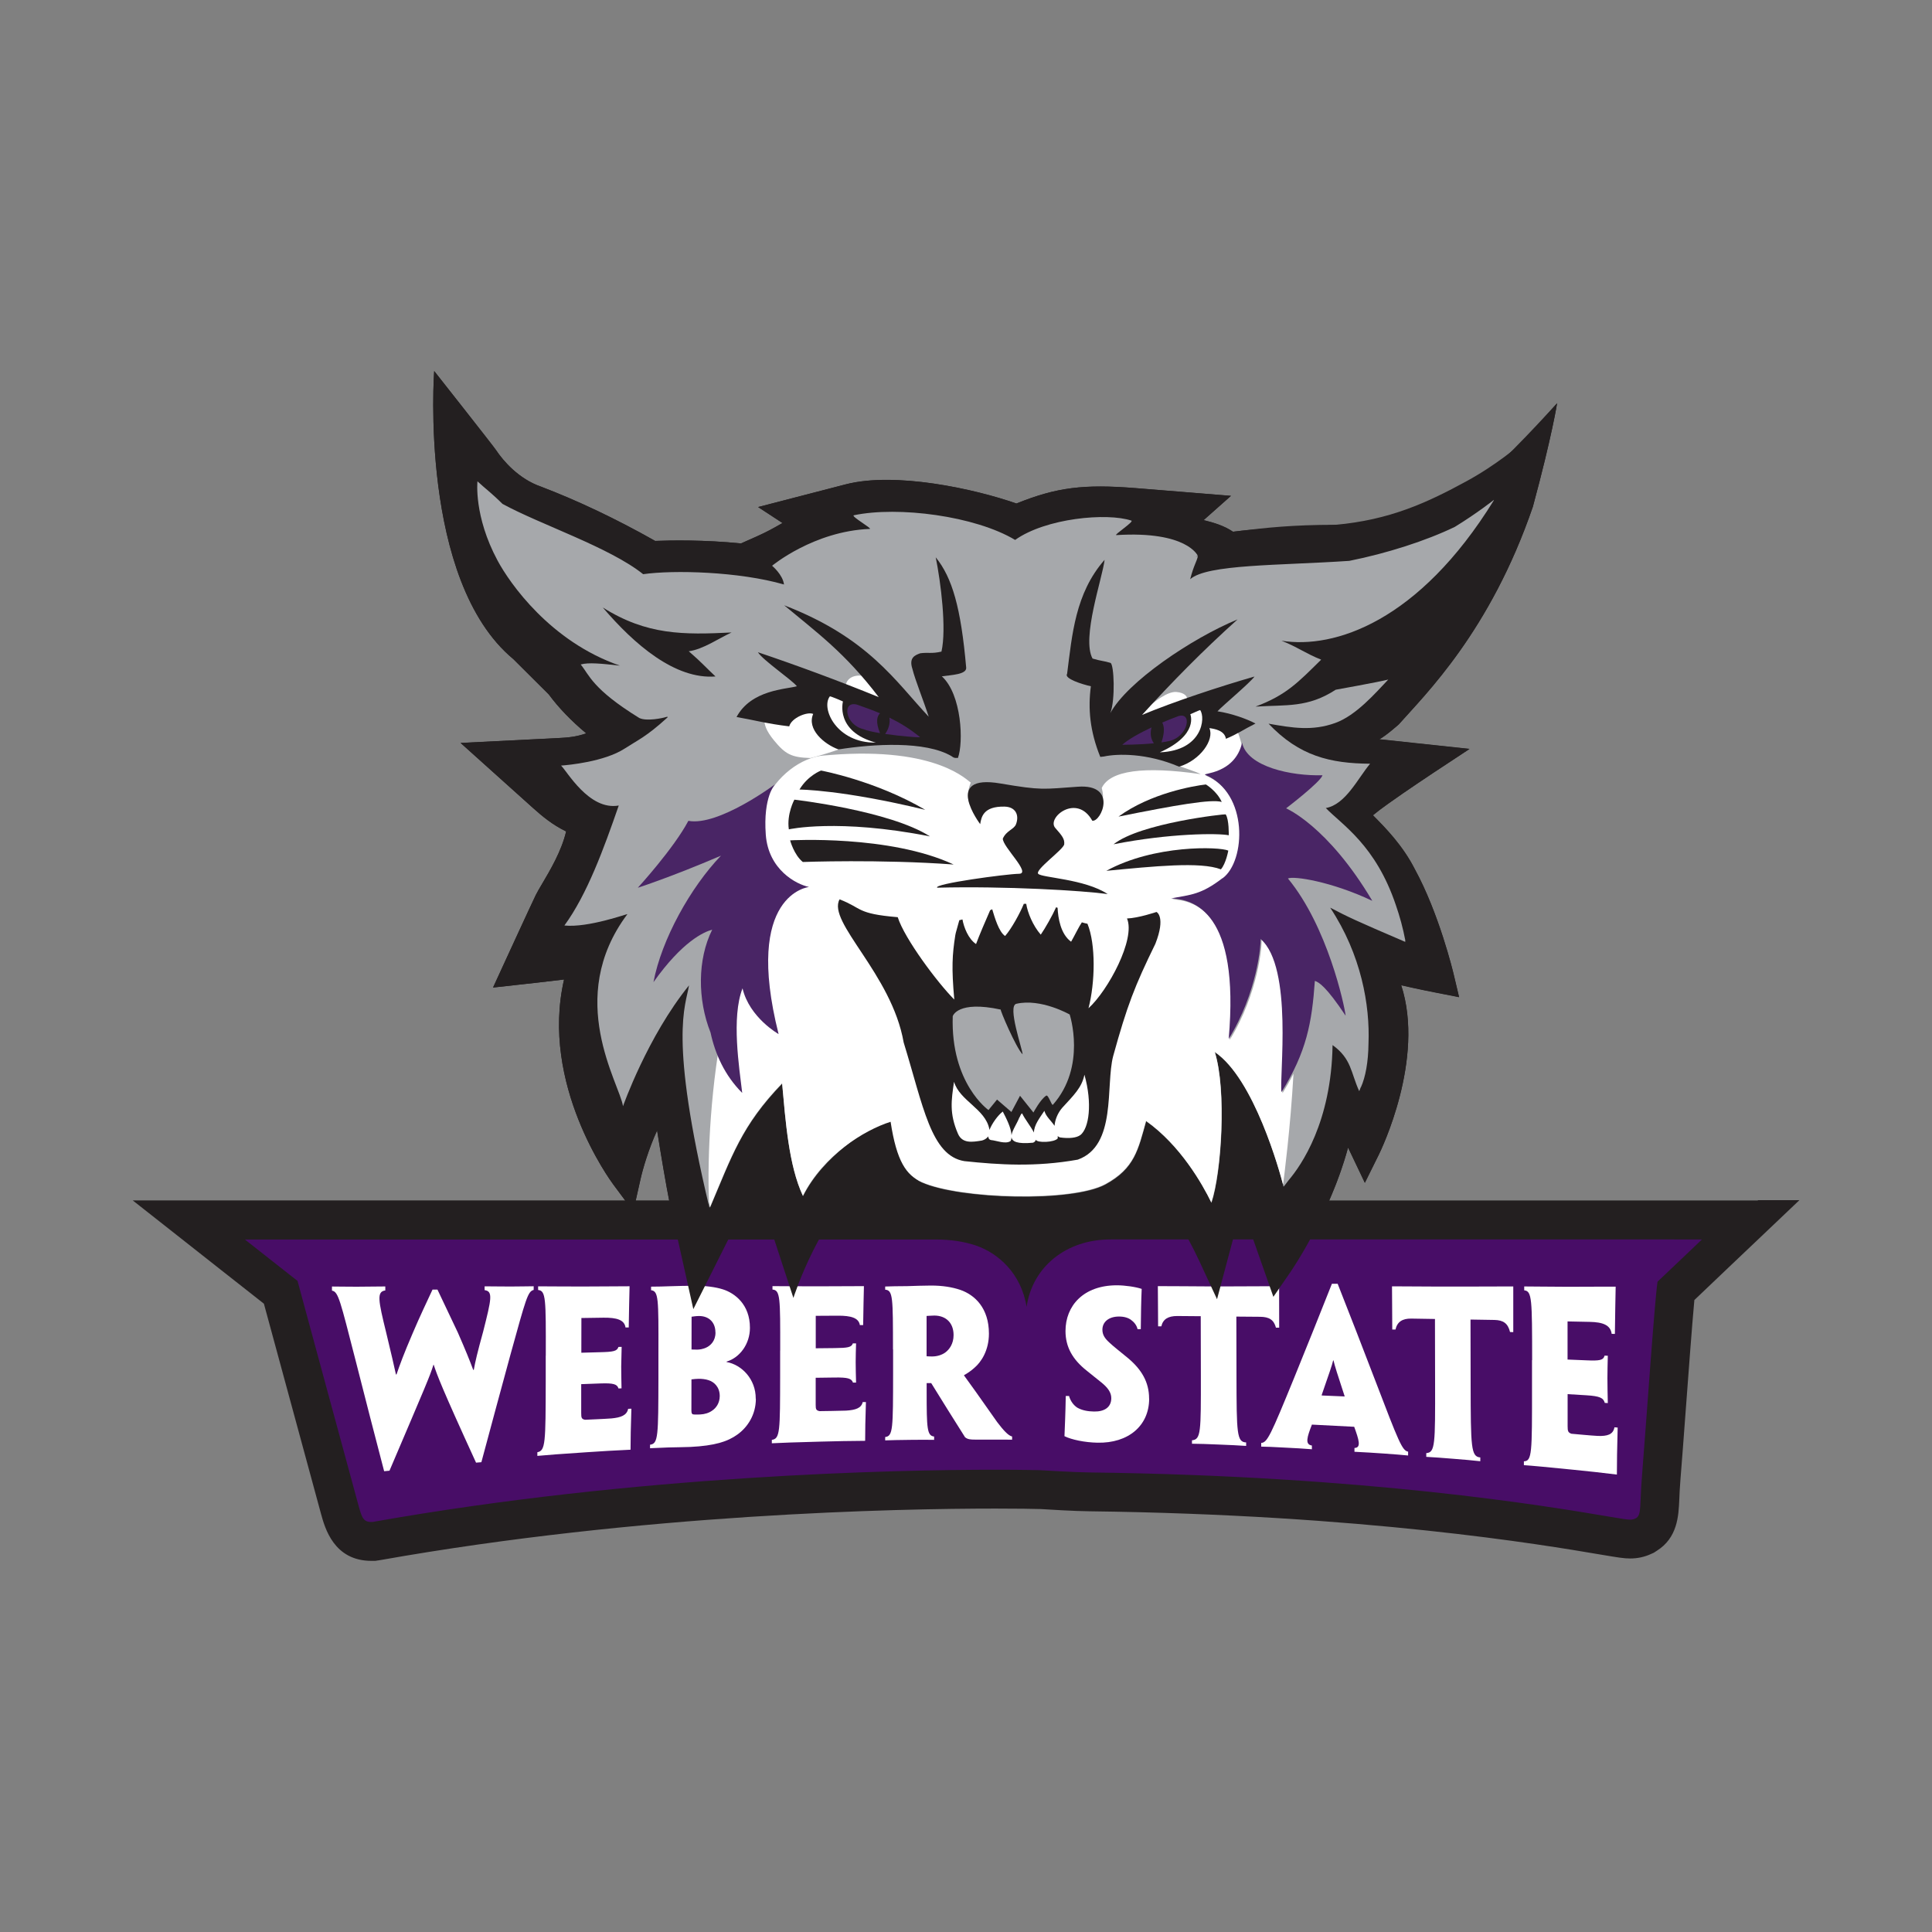
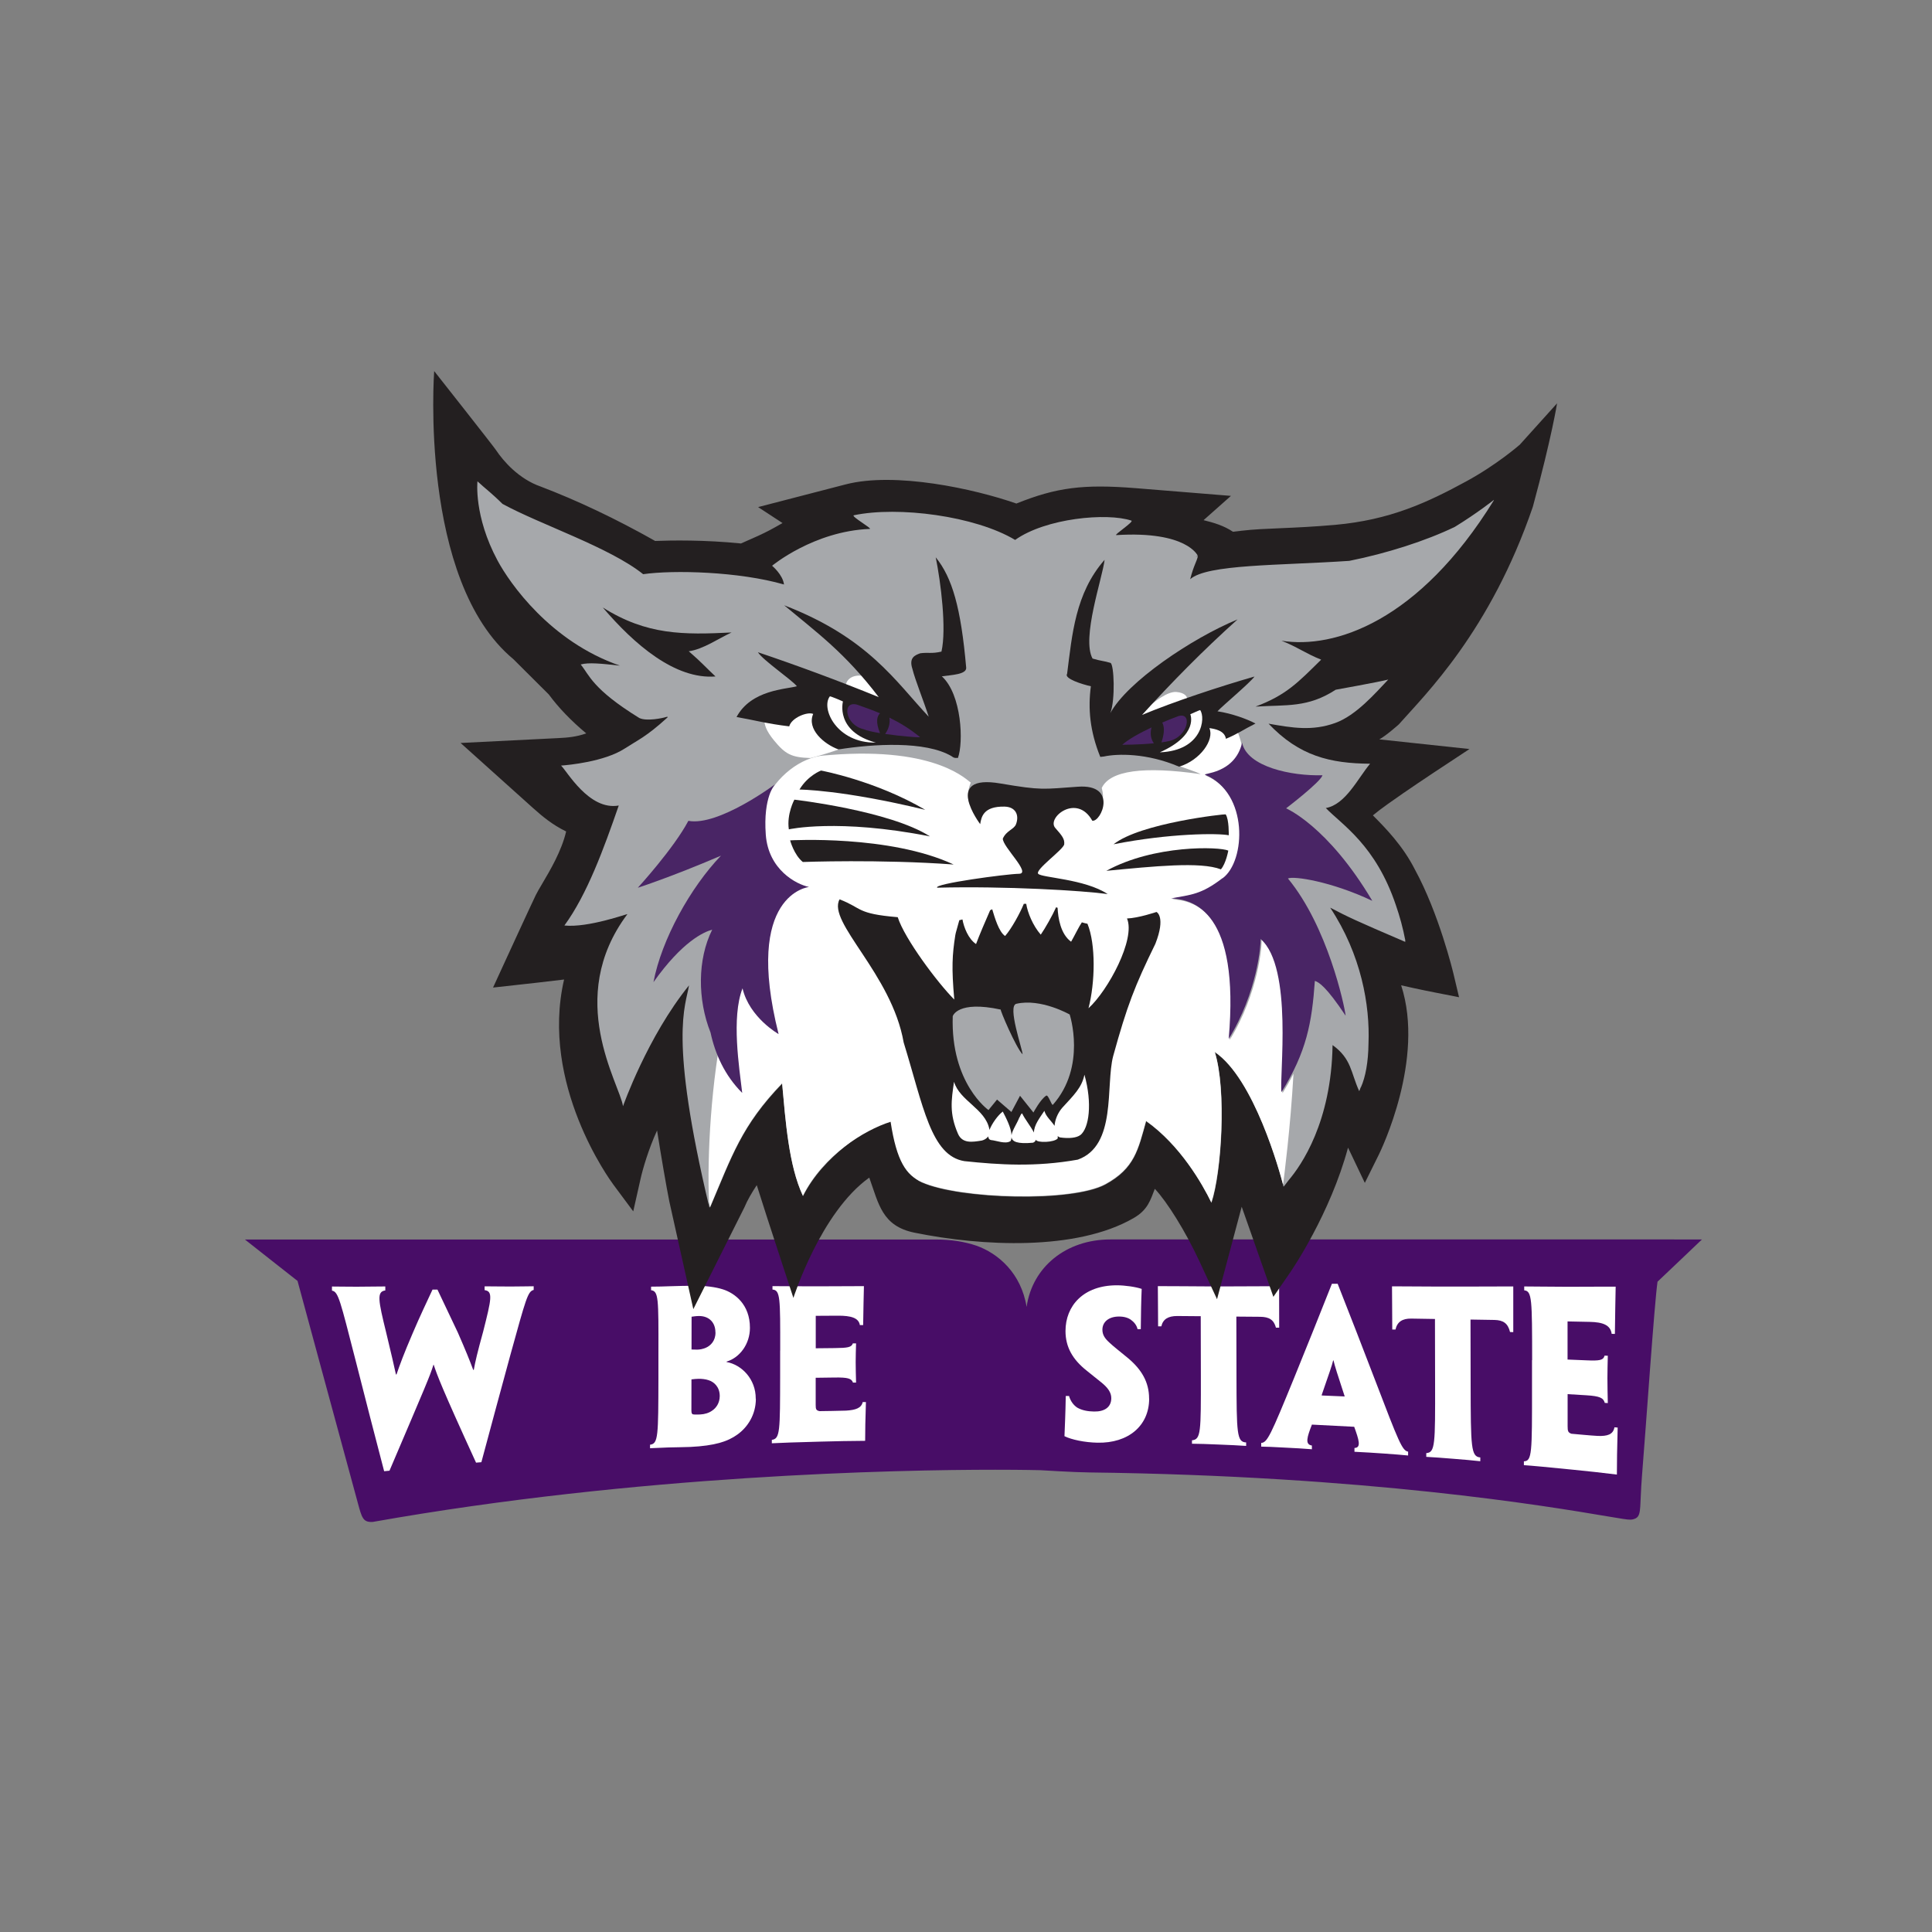
<svg xmlns="http://www.w3.org/2000/svg" id="Layer_2" viewBox="0 0 300 300">
  <rect x="0" y="0" width="300" height="300" fill="#808080" stroke="none" />
  <defs>
    <style>
      .cls-1 {
        fill: none;
      }

      .cls-2 {
        fill: #492565;
      }

      .cls-3 {
        fill: #231f20;
      }

      .cls-4 {
        fill: #480d67;
      }

      .cls-5 {
        fill: #fff;
      }

      .cls-6 {
        fill: #a6a8ab;
      }
    </style>
  </defs>
  <g id="Layer_136">
    <g>
      <rect class="cls-1" width="300" height="300" />
      <g>
-         <path class="cls-3" d="M272.95,186.41h-66.55c1.1-2.51,2.14-5.3,2.93-8.23.18.37.35.73.52,1.08l2.09,4.39,2.16-4.36c.34-.69,7.22-14.85,3.48-26.32,2.66.61,5.2,1.11,5.38,1.14l3.61.71-.85-3.58c-.09-.38-2.27-9.42-6.01-16.26-1.87-3.69-4.54-6.41-6.52-8.4.58-.48,1.35-1.08,2.37-1.8,2.89-2.07,7.1-4.85,7.14-4.88l5.49-3.62-14-1.5c1.09-.59,3.03-2.33,3.03-2.33,4.11-4.65,14.18-14.43,20.81-33.79,2.96-10.92,3.76-16.06,3.76-16.06,0,0-8.6,9.52-12.86,12.79-5.05,3.87-12.92,6.1-21.61,6.1-6.71,0-10.85.48-14.5.91-.46.05-.91.11-1.36.16-1.37-.93-2.96-1.41-4.56-1.8l4.25-3.77-14.81-1.2c-8.08-.64-12.24-.13-18.51,2.39-6.6-2.31-18.83-4.95-26.49-2.98l-13.62,3.53,3.79,2.48c-.13.07-.26.15-.39.22-1,.57-2.02,1.15-3.57,1.84,0,0-1.59.71-2.49,1.11-5.64-.57-10.79-.49-13.33-.39-6.13-3.47-12.16-6.31-17.75-8.44-3.42-1.18-5.84-3.98-6.96-5.67-.39-.6-9.6-12.27-9.6-12.27,0,0-2.42,32.52,12.29,44.73l5.51,5.49c1.51,2.05,3.48,4.1,5.81,6.04-1.52.54-2.86.66-4.32.73l-15.19.76,11.19,10.05c1.47,1.32,3.07,2.66,5.2,3.69-.71,3.05-2.53,6.1-3.68,8.05-.46.78-.84,1.42-1.04,1.84-.86,1.79-4.73,10.21-4.89,10.56l-1.74,3.79,4.15-.46c.94-.1,4.17-.46,6.88-.79-3.76,16.27,7.17,31.2,7.67,31.87l1.82,2.44H20.61l5.83,4.59,7.93,6.25,3.97,3.12,2.64,2.08,4.31,15.86,3.43,12.62,1.13,4.16c.6,2.18,1.99,7.29,7.83,7.29h.59l.19-.03.25-.04.14-.02h.06s.03-.02.03-.02h.06c40.72-7.23,80.39-8.01,95.56-8.01,3.53,0,5.85.04,6.73.07h.22c1.34.09,5.43.33,7.61.35,42.78.53,70.34,5.18,79.4,6.72,2.8.47,3.64.61,4.61.61,1.14,0,2.23-.23,3.24-.7l.25-.11.2-.09.18-.12.18-.12.05-.03c3.28-2.03,3.42-5.48,3.53-7.99.03-.72.07-1.81.18-3.12.22-2.67.5-6.46.8-10.48.43-5.77,1-13.49,1.36-17.37l2.12-2.02,3.17-3.02,6.35-6.03,4.67-4.44h-6.44ZM99.47,183.07c.33-1.49,1.24-4.65,2.57-7.54.62,3.93,1.42,8.58,1.87,10.87h-5.19l.75-3.33Z" />
        <path class="cls-4" d="M259.96,192.46h-87.53c-6.93,0-12.14,4.31-13.02,10.48-.84-5.24-4.42-8.32-7.79-9.51-1.88-.64-3.99-.96-6.3-.96H38.03l3.96,3.12,4.21,3.31,4.83,17.8,3.43,12.62,1.13,4.16c.58,2.13.78,2.85,2.07,2.85h.15l.15-.02c41.17-7.3,81.26-8.09,96.59-8.09,4.42,0,6.94.07,6.97.07.16.01,5.33.33,7.66.35,43.2.53,71.13,5.25,80.31,6.8,2.39.4,3.17.53,3.62.53.29,0,.54-.05.78-.16l.1-.04.09-.06c.83-.51.53-2.04.88-6.45.66-8.16,1.93-26.85,2.42-30.24l3.73-3.54,3.17-3.02h-4.33Z" />
        <g>
          <path class="cls-5" d="M74.75,227.05c-.28.02-.55.05-.83.07-5.46-11.92-6.02-13.55-6.58-15.21-.01,0-.02,0-.03,0-.56,1.81-1.16,3.15-6.83,16.46-.28.03-.55.06-.83.08-1.48-5.64-2.95-11.37-4.43-17.19-2.4-9.32-2.67-10.69-3.67-10.85v-.64c.86,0,2.2.03,3.83.03,1.54,0,2.79-.04,4.45-.04,0,.21,0,.41,0,.62-1.36.18-1.1,1.51.14,6.56.8,3.31,1.24,5.24,1.51,6.48.03,0,.06,0,.09,0,.53-1.54,1.1-3.11,2.47-6.3,1.13-2.67,2.35-5.21,3.12-6.87.26,0,.51,0,.77,0,.77,1.62,1.86,3.9,3.16,6.66,1.24,2.83,1.83,4.3,2.39,5.8.03,0,.06,0,.09,0,.24-1.33.54-2.62,1.46-5.96,1.28-5.06,1.55-6.24.22-6.42,0-.2,0-.39,0-.59,1.01,0,2.37.03,4.03.03,1.6,0,2.61-.04,3.59-.04,0,.19,0,.38,0,.57-.92.22-1.19,1.32-3.61,10.06-1.5,5.49-3,11.05-4.51,16.68Z" />
-           <path class="cls-5" d="M84.75,210.5c.02-8.82.02-10.09-1.19-10.19,0-.19,0-.38,0-.57,1.01,0,3.74.03,6.79.03,2.61,0,5.34-.04,7.41-.04-.03,1.75-.1,3.51-.13,6.4-.17,0-.34,0-.5,0-.17-1.2-1.39-1.54-3.41-1.52-1.15.01-2.29.03-3.44.05,0,1.8,0,3.59-.01,5.39.97-.03,1.94-.05,2.91-.08,2.08-.05,2.64-.16,2.85-.82.17,0,.34,0,.5-.01-.03,1.14-.06,2.12-.07,3.06,0,1.07.03,2.12.05,3.38-.16,0-.32.01-.47.02-.21-.68-.8-.85-2.82-.78-.99.04-1.98.08-2.97.11,0,1.5,0,3,0,4.5,0,.73.06.92.59,1.03,1.01-.05,2.79-.11,4.12-.21,1.45-.14,2.37-.47,2.58-1.49.17,0,.34-.01.5-.02-.09,3.09-.13,4.58-.13,6.37-2.22.1-4.6.24-6.79.39-3.59.23-6.73.47-7.68.57,0-.19,0-.38,0-.57,1.27-.23,1.28-1.47,1.3-10.96,0-1.34,0-2.68,0-4.02Z" />
          <path class="cls-5" d="M117.37,217.2c0,2.47-1.28,4.42-2.86,5.55-1.52,1.1-3.51,1.74-7.31,1.93-1.13.05-2.17.04-3.44.08-.74.04-1.69.06-2.82.12,0-.18,0-.37,0-.55,1.28-.13,1.28-1.38,1.3-10.42,0-1.29,0-2.57,0-3.86.02-8.46.02-9.55-1.14-9.71,0-.18,0-.37,0-.55.74,0,2.25-.03,3.11-.07.92-.03,2.43-.07,3.77-.07,1.54,0,3.11.19,4.27.56,1.81.57,4.21,2.32,4.2,5.98,0,2.51-1.58,4.63-3.63,5.24,0,.02,0,.04,0,.06,2.37.43,4.54,2.67,4.53,5.67,0,.01,0,.02,0,.03ZM111.09,206.89c0-1.52-.97-2.55-2.57-2.54-.39,0-.86.07-1.13.11,0,1.7,0,3.39-.01,5.09.39.02.65.02.86.02.39,0,.89-.08,1.4-.31.68-.3,1.46-1.04,1.46-2.33,0-.01,0-.02,0-.03ZM111.76,216.76c0-1.39-.89-2.19-1.75-2.45-.42-.15-1.07-.22-1.54-.21-.33,0-.77.05-1.1.09,0,1.6,0,3.2-.01,4.8,0,.48.09.57.24.63.3.05.77.03,1.1.02.71-.03,1.4-.24,1.9-.61.6-.4,1.16-1.18,1.16-2.25,0-.01,0-.02,0-.03Z" />
          <path class="cls-5" d="M121.15,209.7c.01-8.18.02-9.37-1.2-9.46,0-.18,0-.35,0-.53,1.01,0,3.74.03,6.79.03,2.61,0,5.34-.03,7.41-.03-.03,1.66-.09,3.32-.12,6.05-.17,0-.34,0-.51,0-.18-1.13-1.39-1.47-3.41-1.46-1.15,0-2.3.01-3.44.02,0,1.68,0,3.36,0,5.04.97-.01,1.94-.02,2.91-.03,2.08-.02,2.64-.12,2.85-.73.17,0,.34,0,.5,0-.03,1.08-.06,2-.06,2.89,0,1.01.03,2,.06,3.2-.16,0-.32,0-.48,0-.21-.64-.8-.82-2.82-.79-.99.01-1.98.03-2.97.04,0,1.4,0,2.8,0,4.2,0,.68.06.86.59.98,1.01-.02,2.79-.03,4.13-.08,1.45-.09,2.38-.38,2.58-1.33.17,0,.34,0,.5,0-.09,2.92-.12,4.33-.12,6.02-2.23.01-4.6.06-6.8.12-3.59.09-6.74.2-7.69.26,0-.18,0-.35,0-.53,1.28-.17,1.28-1.32,1.29-10.13,0-1.24,0-2.49,0-3.73Z" />
-           <path class="cls-5" d="M138.66,209.53c0-8.05,0-9.18-1.21-9.27,0-.16,0-.33,0-.49.74-.03,2.08-.06,3.44-.06.95-.03,2.58-.09,3.68-.09,1.78,0,3.26.24,4.54.67,2.28.79,4.45,2.84,4.45,6.8,0,2.59-1.19,4.39-2.23,5.28-.53.49-1.16.91-1.63,1.16,0,.02,0,.04,0,.06,1.13,1.56,2.08,2.86,5.14,7.23.95,1.25,1.72,2.11,2.32,2.24,0,.16,0,.33,0,.49-1.06,0-2.12-.01-3.18-.01-.87,0-1.74,0-2.61,0-.62,0-1.13-.03-1.52-.37-1.75-2.77-3.68-5.84-5.25-8.4-.24,0-.47,0-.71,0,0,.44,0,.88,0,1.31,0,5.74.06,6.87,1.16,6.98,0,.17,0,.35,0,.52-.71-.03-2.35-.01-3.71,0-1.6.02-3.09.04-3.89.08,0-.17,0-.35,0-.52,1.22-.14,1.22-1.27,1.23-9.93,0-1.22,0-2.45,0-3.67ZM148.07,207.3c0-1.83-1.13-3.02-3-3.02-.53,0-.95.06-1.19.06,0,2.09,0,4.17,0,6.26.33.03.65.03.89.03.77,0,1.51-.25,2.02-.62.62-.46,1.28-1.34,1.28-2.69,0-.01,0-.02,0-.03Z" />
          <path class="cls-5" d="M178.44,217.19c0,4.19-3.23,6.94-8.04,6.83-1.99-.04-4.01-.47-5.11-1.01.06-1.68.15-3.24.2-6.24.17,0,.34,0,.51,0,.24.83.71,1.42,1.25,1.79.74.44,1.69.61,2.64.62,1.6.03,2.67-.66,2.67-2.08,0-.92-.6-1.67-1.52-2.42-.68-.53-1.51-1.22-2.29-1.84-2.2-1.74-3.3-3.68-3.3-6.16,0-3.92,2.78-7.1,7.97-7.1,1.28,0,2.97.25,3.86.56-.09,2.04-.11,3.71-.14,6.25-.17,0-.34,0-.5,0-.15-.65-.57-1.12-1.04-1.46-.44-.31-1.04-.5-1.84-.5-1.57,0-2.58.82-2.58,2.05,0,.83.42,1.39,1.1,2.01.62.59,1.6,1.34,2.88,2.4,2.08,1.75,3.27,3.7,3.27,6.27,0,.01,0,.02,0,.03Z" />
          <path class="cls-5" d="M186.47,204.38c-1.23,0-2.45-.02-3.68-.03-1.39,0-2.2.48-2.46,1.6-.17,0-.34,0-.5,0,0-2.48-.04-4.59-.04-6.24,2.46,0,5.16.03,7.53.04,1.27,0,2.53,0,3.8,0,2.61,0,5.28-.03,7.5-.03,0,2.15,0,4.29.01,6.44-.17,0-.34,0-.5,0-.33-1.22-1.04-1.67-2.44-1.69-1.24-.01-2.47-.02-3.71-.03,0,3.08.01,6.16.02,9.23.02,8.95.05,10.25,1.5,10.31,0,.18,0,.36,0,.54-1.13-.08-2.64-.15-4.19-.21-1.63-.07-3.27-.13-4.22-.13,0-.18,0-.35,0-.53,1.4-.14,1.39-1.26,1.38-10.1,0-3.05-.01-6.1-.02-9.15Z" />
          <path class="cls-5" d="M203.71,221.22c-.74,1.91-1.12,3.08,0,3.24,0,.19,0,.39,0,.58-1.28-.11-2.7-.18-4.07-.25-1.84-.1-3.06-.16-3.8-.16,0-.19,0-.38,0-.57.95-.07,1.45-1.14,5.14-10.17,1.95-4.79,3.89-9.63,5.84-14.55h.89c1.94,4.92,3.88,9.91,5.82,14.98,3.67,9.59,4.2,10.94,5.12,11.09,0,.2,0,.4,0,.6-.83-.09-2.02-.18-3.82-.31-1.45-.1-3-.2-4.51-.27,0-.2,0-.39,0-.59,1.1-.03.68-1.28-.04-3.29-2.19-.12-4.39-.23-6.59-.34ZM208.8,216.83s-.02-.07-.03-.1c-1.07-3.25-1.55-4.76-1.7-5.48-.02,0-.04,0-.06,0-.15.71-.68,2.17-1.77,5.34,0,.03,0,.07,0,.1,1.19.05,2.37.1,3.56.15Z" />
          <path class="cls-5" d="M222.83,204.81c-1.23-.02-2.45-.04-3.68-.06-1.39-.02-2.19.5-2.46,1.7-.17,0-.34,0-.5,0,0-2.67-.04-4.94-.04-6.71,2.46,0,5.16.04,7.53.04,1.27,0,2.53,0,3.8,0,2.61,0,5.28-.03,7.5-.02,0,2.36,0,4.73,0,7.09-.17,0-.34,0-.5-.01-.33-1.35-1.04-1.85-2.43-1.88-1.24-.02-2.47-.04-3.71-.06,0,3.36.01,6.73.02,10.09.02,9.78.05,11.2,1.5,11.32,0,.2,0,.39,0,.59-1.13-.13-2.64-.26-4.18-.38-1.63-.13-3.26-.26-4.21-.3,0-.19,0-.38,0-.58,1.39-.1,1.39-1.32,1.37-10.91,0-3.31-.01-6.62-.02-9.93Z" />
          <path class="cls-5" d="M237.91,211.2c-.01-9.37-.01-10.73-1.23-10.84,0-.2,0-.4,0-.6,1.01,0,3.74.04,6.79.05,2.61,0,5.34-.03,7.41-.02-.03,2.01-.09,4.03-.12,7.34-.17,0-.34,0-.5-.01-.18-1.38-1.39-1.82-3.41-1.86-1.15-.02-2.29-.05-3.44-.07,0,1.97,0,3.95,0,5.92.97.04,1.94.08,2.91.12,2.07.09,2.64,0,2.84-.73.17,0,.34.01.5.02-.03,1.3-.06,2.41-.06,3.49,0,1.23.03,2.41.06,3.86-.16-.01-.32-.02-.47-.03-.21-.79-.8-1.05-2.81-1.18-.99-.06-1.98-.12-2.96-.18,0,1.65,0,3.29,0,4.94,0,.8.06,1.02.59,1.21,1.01.08,2.78.27,4.11.34,1.45.05,2.37-.2,2.57-1.34.17.01.33.03.5.04-.09,3.54-.12,5.25-.12,7.3-2.22-.28-4.58-.53-6.77-.75-3.58-.36-6.72-.66-7.67-.71,0-.2,0-.4,0-.6,1.27-.02,1.27-1.34,1.26-11.43,0-1.43,0-2.85,0-4.28Z" />
        </g>
        <g>
          <g>
            <g>
              <path class="cls-3" d="M235.92,69.11s-3.49,3.05-8.21,5.62c-6.07,3.31-11.88,6.01-20.4,6.77-6.68.59-10.85.48-14.5.91-.46.05-.91.11-1.36.16-1.37-.93-2.96-1.41-4.56-1.8l4.25-3.77-14.81-1.2c-8.08-.64-12.24-.13-18.51,2.39-6.6-2.31-18.83-4.95-26.48-2.98l-13.62,3.53,3.79,2.48c-.13.07-.26.15-.39.22-1,.57-2.02,1.15-3.57,1.84,0,0-1.59.71-2.49,1.11-5.64-.57-10.79-.49-13.33-.39-6.13-3.47-12.16-6.31-17.75-8.44-3.42-1.18-5.84-3.98-6.96-5.67-.39-.6-9.6-12.27-9.6-12.27,0,0-2.42,32.52,12.29,44.73l5.51,5.49c1.51,2.05,3.48,4.1,5.81,6.04-1.52.54-2.86.66-4.32.73l-15.19.76,11.19,10.05c1.47,1.32,3.07,2.66,5.2,3.69-.71,3.05-2.53,6.1-3.68,8.05-.46.78-.84,1.42-1.04,1.84-.86,1.79-4.73,10.21-4.89,10.56l-1.74,3.79,4.15-.46c.94-.1,4.17-.46,6.88-.79-3.76,16.27,7.17,31.2,7.67,31.87l3.07,4.13,1.13-5.02c.33-1.49,1.24-4.65,2.57-7.54.63,4.01,1.45,8.77,1.9,11.01l3.73,16.73,7.92-15.78c.49-1.17,1.16-2.3,1.93-3.47.83,2.64,2.11,6.63,4.11,12.7l1.58,4.81s4.2-13.27,11.78-18.68c1.47,4.08,1.97,7.52,7.02,8.55,10.51,2.14,25.13,2.85,34-2.25,2.27-1.3,2.64-2.85,3.32-4.56,1.89,2,4.74,6.55,6.91,11.22l2.75,5.92,3.83-14.36c1.09,3.11,2.36,6.69,3.38,9.61l1.54,4.38,2.63-3.82c.3-.44,6.18-9.05,8.96-19.34.18.37.35.73.52,1.08l2.09,4.39,2.16-4.36c.34-.69,7.22-14.85,3.48-26.32,2.66.61,5.2,1.11,5.38,1.14l3.61.71-.85-3.58c-.09-.38-2.27-9.42-6.01-16.26-1.87-3.69-4.54-6.41-6.52-8.4.58-.48,1.35-1.08,2.37-1.8,2.89-2.07,7.1-4.85,7.14-4.88l5.49-3.62-14-1.5c1.09-.59,3.03-2.33,3.03-2.33,4.11-4.65,14.18-14.43,20.81-33.79,2.96-10.92,3.76-16.06,3.76-16.06l-5.86,6.5Z" />
              <path class="cls-6" d="M232,77.6s-2.57,2.05-6.09,4.21c-4.47,2.16-10.54,4.11-16.39,5.28-10.95.74-22.06.5-24.71,2.85.58-2.26,1.01-2.67,1.2-3.61-.12.04-.23.09-.35.13.2-.11.32-.18.32-.18,0,0-1.66-3.87-12.64-3.19-.48.03,2.8-2.1,2.34-2.25-3.8-1.27-13.31-.38-18.05,3-6.2-3.72-18.14-5.28-25.04-3.83-.56.11,2.94,2.1,2.47,2.12-8.7.34-15.17,5.72-15.17,5.72,0,0,1.66,1.37,1.85,2.91-6.96-2.01-17.15-2.28-21.87-1.6-5.2-4.17-16-7.72-21.85-10.92-1.65-1.65-2.7-2.4-3.88-3.5,0,0-.6,5.38,3.12,12.3,1.9,3.54,8.21,12.6,19,16.32-2.85-.31-4.85-.53-6.09-.18,1.33,1.6,1.77,3.79,9.1,8.31,1.16.56,3.7,0,4.15-.15.14-.05.38-.07.19.1-3.25,2.96-4.53,3.45-6.63,4.81-3.17,2.04-8.75,2.55-9.86,2.63.89.8,4.34,7.03,8.96,6.2-2.31,6.67-4.92,13.83-8.44,18.63,3.7.39,9.86-1.87,9.78-1.76-9.8,13.08-1.18,26.35-.68,29.82,0,0,3.8-10.8,10.25-18.76-.51,3.23-3.2,7.84,3.16,34.51-.01-.27-.03-.57-.04-.86.05.29.1.59.14.88,3.4-7.99,4.89-12.72,11.21-19.27.53,5.76,1.01,12.75,3.23,17.47,3.11-6.22,10.18-10.87,14.3-12.17.94,6.15,1.76,8.98,4.15,10.04,5.91,2.64,23.35,3.12,28.51.32,4.55-2.48,5.09-5.38,6.33-9.82,5.31,3.76,8.74,9.78,10.14,12.67,1.56-4.62,2.39-17.45.53-23.38,6.13,4.15,10.1,18.64,10.61,20.63-.01.1-.02.17-.02.17,0,0,.03-.03.05-.05.02.07.03.11.03.11,0,0,.31-.35.78-1,1.97-2.31,6.64-9.04,6.82-20.98,2.97,2.14,2.81,4.25,4.14,7.16.09-.2.17-.42.25-.64,0,.01,0,.02.01.03.71-1.56,1.15-3.93,1.18-6.8.24-5.92-1.12-13.79-5.95-21.09,2.84,1.48,3.77,1.93,11.67,5.32-.01-.07-.03-.13-.04-.19.02,0,.03.01.05.02-.38-2.02-.89-3.84-1.47-5.51-3.13-9.34-8.34-12.48-10.89-15.11,3.08-.53,4.99-4.64,6.88-6.88-6.19-.05-10.99-1.18-15.77-6.22,3.67.65,6.79,1.18,10.36-.11,3.25-1.17,6.24-4.65,8.23-6.74-1.42.37-8.16,1.58-8.16,1.58-4.34,2.82-7.6,2.32-12.45,2.62,4.76-1.78,6.59-3.74,10.19-7.29-2.36-.93-3.79-2.02-6.16-2.94,8.19,1.33,21.33-2.96,32.96-21.78,0-.02,0-.06,0-.06h0s0,0,0,0Z" />
              <g>
                <path class="cls-5" d="M141.95,112.26s-4.1-6.15-7.31-7.16c-3.21-1-4.71,2.08-1.56,3.42,3.1,1.31,8.87,3.74,8.87,3.74Z" />
                <path class="cls-5" d="M132.09,115.47c-.98-1.1-1.41-.08-4.94-4.04-1.84-2.08-5.7-1.7-7.04-1.22-1.4.52-2.31,1.86.07,4.75,1.78,2.17,2.71,2.65,5.67,2.75.88-.19,6.57-1.88,6.24-2.25Z" />
                <path class="cls-5" d="M174.41,113.63c1.56-.93,5.69-2.32,7.92-3.01,2.23-.69,3.02-2.94.34-3.17-2.68-.23-8.27,6.18-8.27,6.18Z" />
                <path class="cls-5" d="M199.15,169.73c-.38-2.27,1.85-19.35-3.24-23.78.05.78-.47,8.22-4.96,15.53,1.76-19.78-5.41-21.66-8.94-21.83,3.07-.56,4.67-.58,7.98-3.14,3.61-2.66,4.05-13.24-2.71-16.06-.59-.24,4.26-.11,5.6-4.52-.03-.13-.07-.26-.1-.39-.9-3.55-1.42-2.87-4.81-5.42-7.24.89-13.32,4.16-15.18,5.24-.32.84-.87,1.58-1.66,2.07,0,0,0,0,0,0,.02,0,.04-.01.07-.02,2.06-.45,6.25-.85,11.28,1.3.69.3,3.23,1.1,3.96,1.5-8.85-1.27-14.07-.57-15.36,2.14.49,1.91-.05,2.36-.34,3.3-9.85-4.35-19.54,0-19.54,0,0,0-1.65-1.14-.46-4.14-.42-.13-5.01-5.6-21.79-4.28,0,0-.69.07-1,.08-6.93.46-16.4,12.12-3.39,20.66-12.21,2.18-15.05,34.64-14.47,48.62.05.29.1.59.14.88,3.4-7.99,4.89-12.72,11.21-19.27.53,5.76,1.01,12.75,3.23,17.47,3.11-6.22,9.5-10.18,13.62-11.48.94,6.15,2.43,8.29,4.82,9.35,5.91,2.64,23.35,3.12,28.51.32,4.55-2.48,5.09-5.38,6.33-9.82,5.31,3.76,8.74,9.78,10.14,12.67,1.56-4.62,2.39-17.45.53-23.38,6.13,4.15,10.1,18.64,10.61,20.63.15-1.16,1.14-8.71,1.62-17.23-.49.97-1.05,1.96-1.7,3.01Z" />
              </g>
            </g>
            <path class="cls-3" d="M179.58,141.61s-2.84.96-4.58,1.01c1.37,3.19-2.95,11.2-5.98,13.94,1.04-3.98,1.15-9.93-.16-13.12-.29-.06-.59-.13-.87-.22-.45.65-1.13,2.07-1.67,3.01-1.64-1.19-2.02-3.69-2.1-5.27-.08-.03-.15-.06-.23-.08-.55,1.24-1.7,3.27-2.38,4.25-1.23-1.4-2.06-3.46-2.26-4.79h-.37c-.57,1.41-1.92,3.89-2.91,5-.98-.65-1.61-2.87-2-4.15-.11.05-.22.1-.32.15-.66,1.51-1.71,3.93-2.19,5.25-1.21-.8-1.9-2.63-2.11-3.82-.18.05-.35.09-.49.12-.27,1.06-.58,1.97-.62,2.32-.48,3.06-.6,5.05-.16,10-2.59-2.59-7.73-9.46-8.78-12.79-6.46-.54-5.45-1.39-9.03-2.77-1.98,3.53,8.09,11.56,9.95,22.22,3.05,9.89,4.23,17.59,9.43,18.43,5.4.57,11.03.94,17.6-.23,6.1-2.17,4.3-11.51,5.5-16.07,2.18-7.89,3.33-10.85,6.56-17.46,1.63-4.17.2-4.91.2-4.91ZM167.74,176.26c-.58.42-1.68.56-3.14.36-.14-.04-.26-.12-.36-.21,0,.13.02.24,0,.37-.52.62-3.19.72-3.4.2-.05.2-.18.37-.44.46-2.45.23-3.25-.18-3.33-.86-.01.21-.05.42-.15.6-.78.54-2.22-.09-3.02-.15-.3-.06-.43-.27-.45-.57-.22.31-.58.54-.97.64-1.46.24-3.05.52-3.73-1.06-1.36-3.15-1.03-5.17-.61-8.06.88,2.96,4.86,4.2,5.48,7.33.01.05.01.1.02.15.41-1.03,1.3-2.27,2.07-2.86.54,1.04,1.3,2.51,1.36,3.67.12-.78.85-1.81,1.19-2.69.18-.23.21-.61.46-.69.38.84,1.34,2.01,1.83,2.97.01-1.16.87-2.24,1.62-3.37.24.89,1.04,1.51,1.58,2.33.06-.91.48-1.98,1.19-2.8,1.8-1.97,3.04-3.13,3.45-5.14,1.25,4.44.73,8.32-.65,9.39Z" />
            <path class="cls-6" d="M147.95,157.78s.73-2.47,7.45-1.01c-.18-.05,2.35,5.91,3.39,6.95-.05-.89-2.39-7.52-.98-7.85,3.82-.89,8.29,1.66,8.29,1.66,0,0,2.66,8.07-2.61,14.02-.17.2-.71-1.62-1.03-1.42-.89.55-1.99,2.62-1.99,2.62l-2.08-2.6-1.34,2.52-2.23-1.93-1.33,1.63s-5.89-4.13-5.55-14.57Z" />
            <path class="cls-3" d="M152.21,127.98s-5.98-7.89,3.14-6.32c6.47,1.1,6.58.88,12.03.5,6.25-.44,3.6,5.53,2.23,5.28-2.4-4.31-7.14-.46-5.75,1.12,1.08,1.22,1.48,1.74,1.39,2.54-.09.8-4.58,3.96-4.04,4.58.53.62,7.23.79,10.79,3.15-3.84-.54-15.89-1.26-26.47-.99-.67-.59,10.72-2.13,12.7-2.16,1.98-.03-2.59-4.23-2.51-5.47.57-1.26,1.72-1.41,2.04-2.21.55-1.43-.05-2.72-1.79-2.75-3.3-.06-3.59,1.63-3.77,2.74Z" />
            <path class="cls-3" d="M122.69,130.49s.59,2.24,1.97,3.36c0,0,11.99-.45,23.42.39-9.95-4.64-25.39-3.75-25.39-3.75Z" />
            <path class="cls-3" d="M144.38,129.87c-14.27-2.81-21.89-1.09-21.89-1.09-.35-2.4.86-4.61.86-4.61,0,0,14.79,1.7,21.03,5.69Z" />
            <path class="cls-3" d="M143.67,125.75c-12.91-3.13-19.53-3.15-19.53-3.15,1.32-2.2,3.35-2.95,3.35-2.95,0,0,8.49,1.57,16.18,6.1Z" />
            <path class="cls-3" d="M189.58,134.99c-3.21-1.23-10.41-.47-17.79.23,7.44-4.08,17.56-3.76,18.94-3.14,0,0-.36,2.02-1.15,2.91Z" />
            <path class="cls-3" d="M190.8,129.7c-1.62-.34-9.16-.32-17.89,1.4,4.18-3.31,17.39-4.73,17.41-4.65.55.81.48,3.25.48,3.25Z" />
-             <path class="cls-3" d="M189.71,124.53c-1.57-.49-7.16.49-16.03,2.27,5-3.64,11.7-4.78,13.57-4.99,0,0,1.71,1.02,2.46,2.72Z" />
            <path class="cls-3" d="M189.05,110.45c.77-.85,4.99-4.36,5.75-5.4-5.34,1.53-12.57,3.92-17.46,5.96,4.71-5.17,9.38-9.93,14.83-14.83-7.13,2.94-17.13,9.7-19.76,14.55.8-2.02.58-7.64.02-7.8-1.03-.32-1.45-.27-2.78-.67-1.75-3.19,1.56-12.56,1.87-15.33-4.57,5.2-5.04,11.66-5.82,17.7-.53.73,2.35,1.64,3.69,1.93-.46,3.47-.16,6.96,1.46,10.97l.56-.06c2.06-.45,6.64-.57,11.68,1.58,3.28-.99,5.51-4.18,4.7-5.99.79.11,2.37.36,2.57,1.66,1.82-.75,2.69-1.42,4.59-2.37-1.26-.68-3.67-1.57-5.9-1.9Z" />
            <path class="cls-3" d="M147.77,117.43c.51.42.83.19.97.28.9-2.4.61-9.87-2.49-12.69,1.55-.22,3.84-.29,3.78-1.34-.82-9.34-2.17-13.98-4.73-17.14.79,3.89,1.7,11.1.89,14.64-1.55.36-2.02.09-3.29.26-.85.3-1.78.7-1.23,2.4.46,1.84,1.79,5.09,2.54,7.45-5.16-5.49-9.37-12.26-22.44-17.3,5.03,4.2,9.45,7.37,14.68,14.26-6.1-2.49-12.81-4.97-18.76-6.97.78,1.25,5.23,4.25,6.05,5.28-1.63.47-7.09.53-9.37,4.78,2.49.42,4.72,1.04,8.18,1.45.36-1.36,2.86-2.32,3.72-1.93-1.02,2.37,1.68,4.7,3.93,5.51,5.37-.85,13.51-1.36,17.57,1.06Z" />
            <path class="cls-2" d="M125.63,137.73c-1.99-.41-6.32-2.68-6.72-8.13-.43-5.89,1.42-7.8,1.42-7.8,0,0-8.75,6.53-13.44,5.66-2.28,4.31-7.85,10.39-7.85,10.39,0,0,5.14-1.65,12.91-4.98-4.73,4.93-9.23,13.02-10.48,19.64,4.47-6.31,7.81-7.8,9.12-8.15-2.31,4.63-2.28,10.87-.26,15.97.72,3.33,2.19,6.65,4.92,9.38-.46-3.95-1.71-11.7.05-16.24,1.07,4.55,5.6,7.1,5.6,7.1-5.49-21.82,4.72-22.84,4.72-22.84Z" />
            <path class="cls-2" d="M189.83,136.36c-3.32,2.56-4.91,2.57-7.98,3.14,3.52.17,10.69,2.05,8.94,21.83,4.49-7.3,5.01-14.75,4.96-15.53,5.09,4.43,2.86,21.51,3.24,23.78,3.88-6.23,4.72-10.73,5.18-17.27.62.21,1.73.83,4.78,5.41-.18-1.6-2.8-13.85-8.96-21.31.87-.43,6.78.47,13.1,3.47-6.94-11.68-13.39-14.36-13.39-14.36,0,0,5.33-4.06,5.66-5.14-4.84.14-11.67-1.3-12.49-5.04-1.13,4.89-6.34,4.72-5.73,4.97,6.76,2.83,6.32,13.4,2.71,16.06Z" />
            <g>
              <path class="cls-2" d="M136.65,110.76c-1.18-.5-2.38-.93-3.59-1.35-2.37-.63-1.84,3.16,1.03,3.82.5.22,1.46.43,2.56.61-.72-1.77-.46-2.64,0-3.08Z" />
              <path class="cls-2" d="M138.1,111.42c.11.66.04,1.56-.65,2.55,2.56.37,5.48.59,5.41.49-1.58-1.3-3.16-2.25-4.76-3.03Z" />
            </g>
            <g>
              <path class="cls-2" d="M178.8,112.96c-1.78.84-3.59,1.83-4.54,2.69,0,0,2.54,0,4.91-.23-.58-.84-.56-1.74-.36-2.46Z" />
              <path class="cls-2" d="M182.88,111.24c-.58.2-1.44.54-2.41.96.3.53.42,1.46-.12,3.08.44-.06.85-.13,1.22-.22,2.95-.67,3.67-4.66,1.31-3.83Z" />
            </g>
            <path class="cls-5" d="M130.89,108.94s-1.24,4.65,5.1,6.37c-6.06.1-8.57-5.31-7.13-7.18.05-.07,2.36.9,2.03.82Z" />
            <path class="cls-5" d="M184.83,110.91s1.38,3.19-4.73,5.91c6.62-.25,7.13-5.37,6.26-6.56-.03-.03-1.53.65-1.53.65Z" />
          </g>
          <path class="cls-3" d="M113.6,98.21c-2.02.92-4.4,2.61-6.65,2.92l.43.38c1.3,1.11,2.47,2.36,3.72,3.53-6.26.49-12.58-4.94-17.5-10.71,6.84,4.31,12.54,4.25,20.01,3.88Z" />
        </g>
      </g>
    </g>
  </g>
</svg>